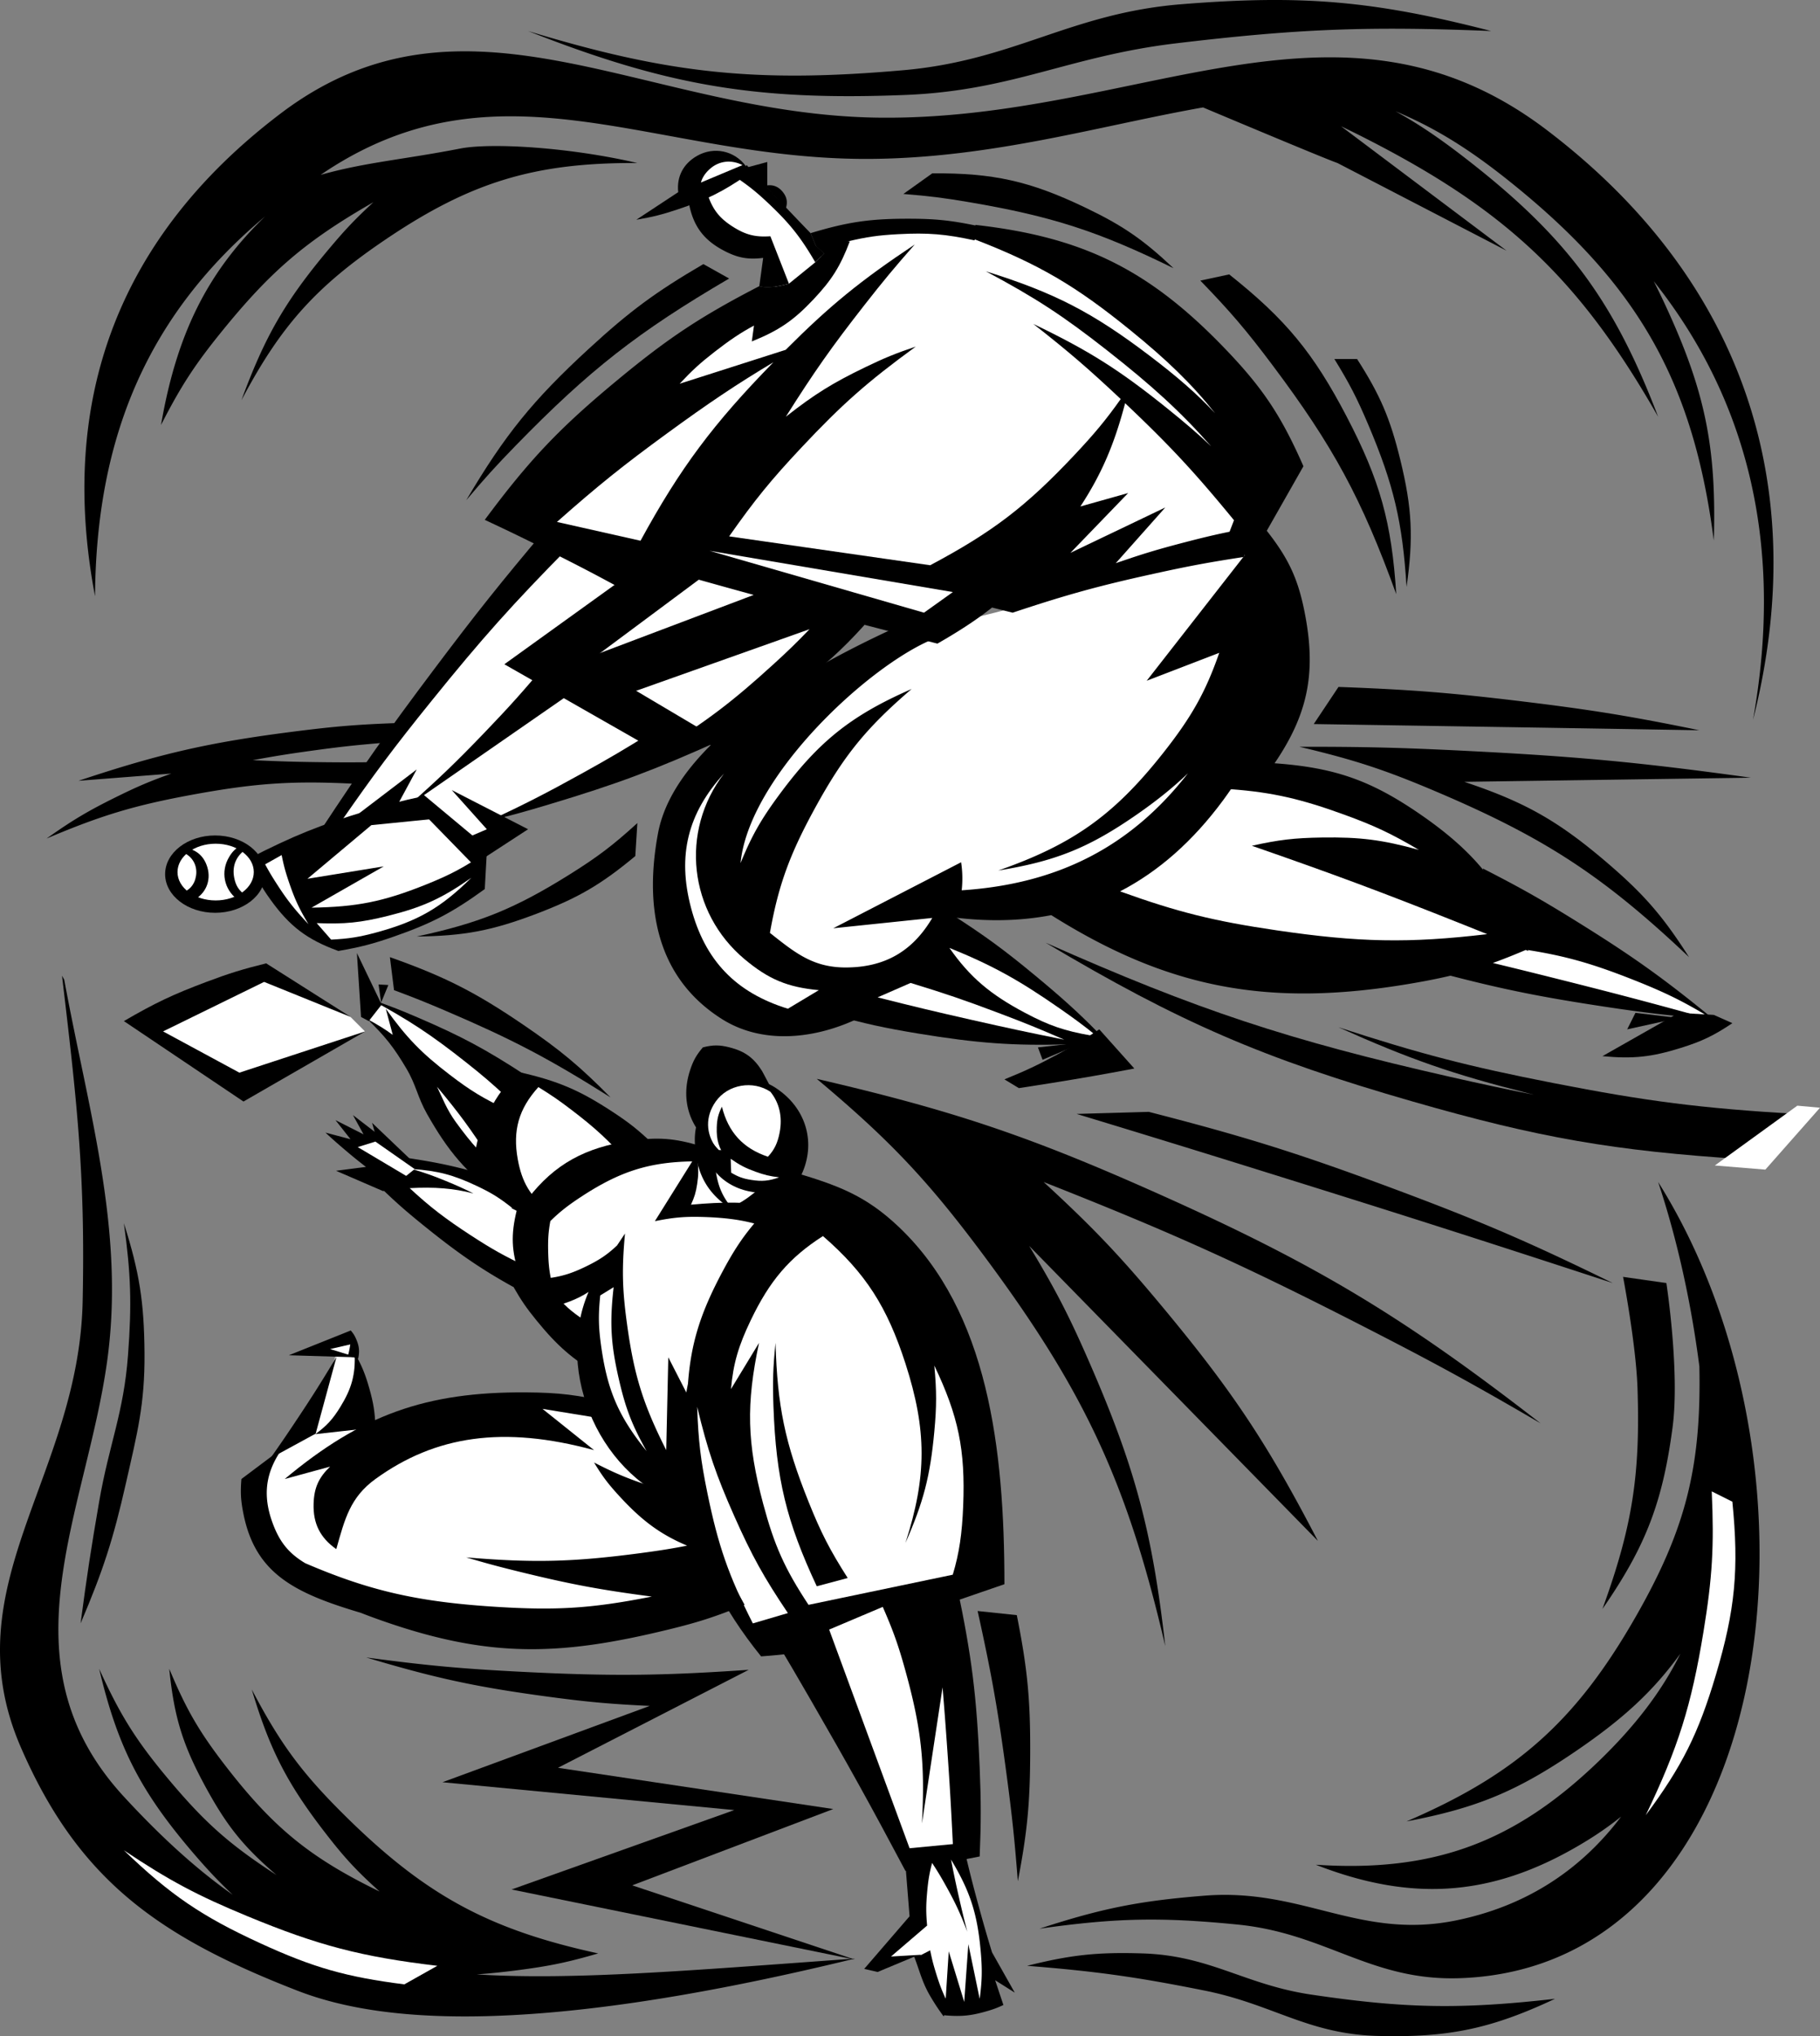
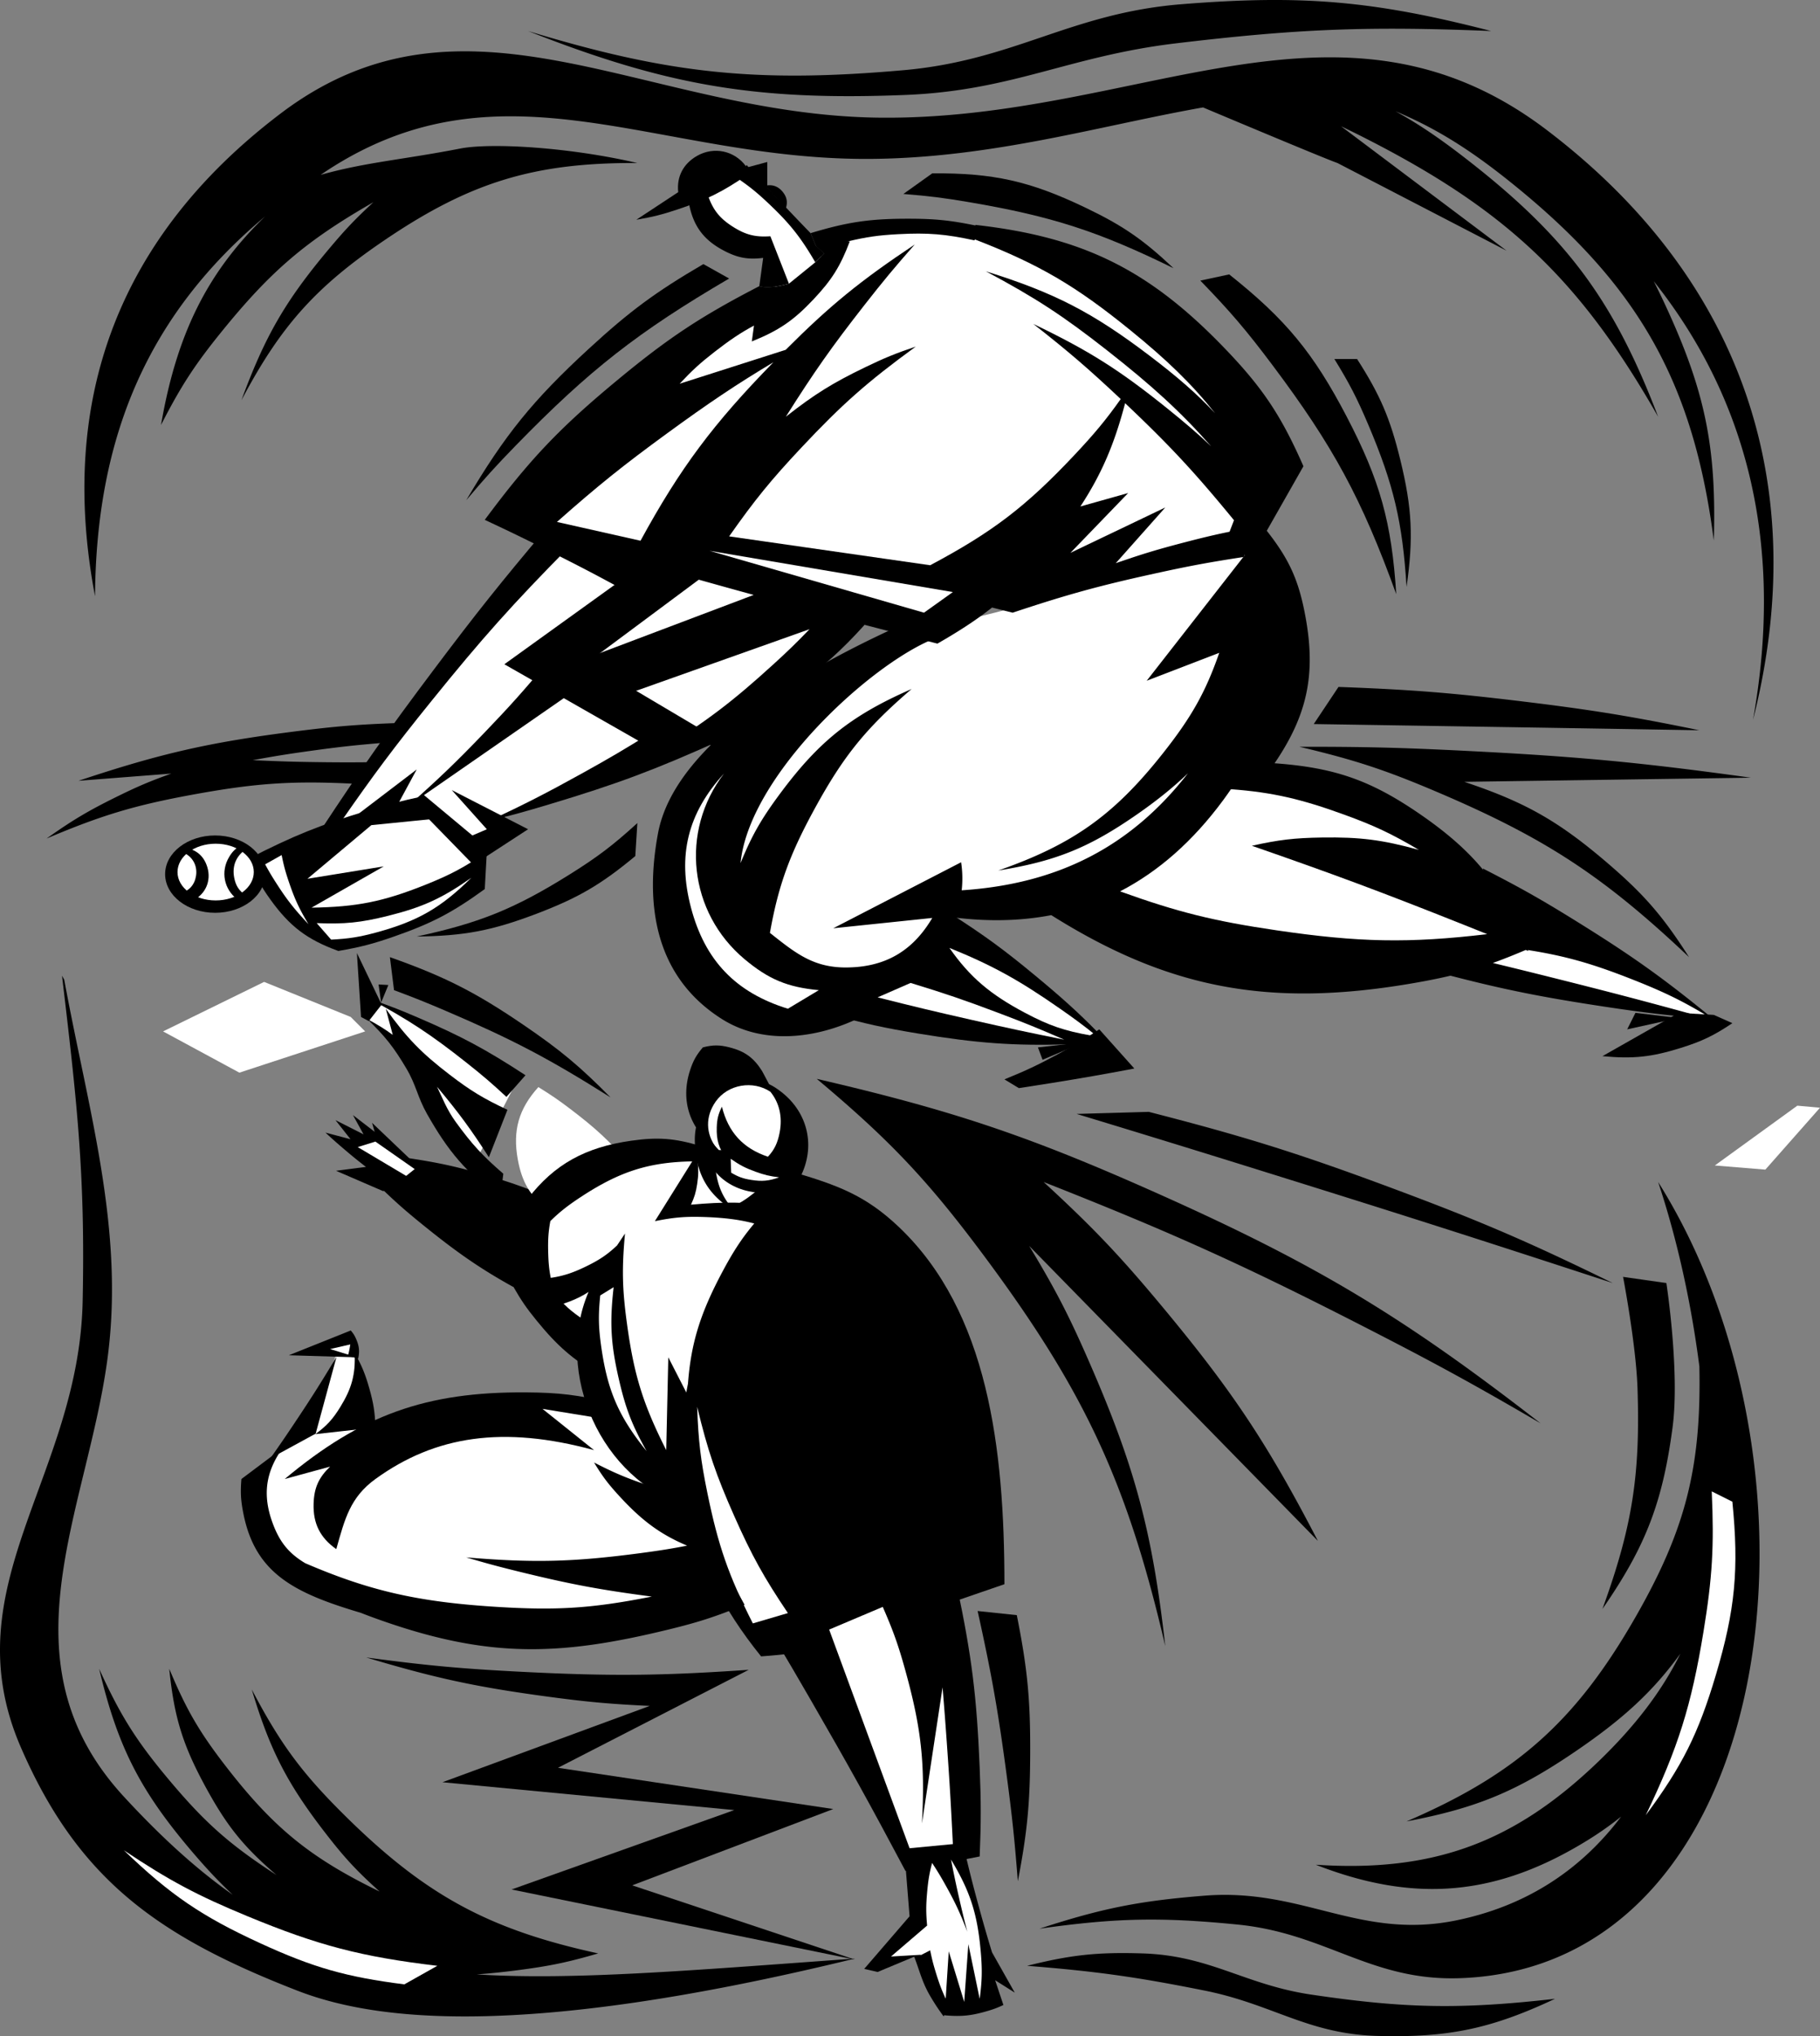
<svg xmlns="http://www.w3.org/2000/svg" width="482.863" height="540.076">
  <rect width="100%" height="100%" fill="#808080" stroke="none" />
  <path fill="#fff" d="m392.895 254.565 13.773-6.29s39.23 12.278 46.418 21.262h-5.39c-12.278-2.398-49.415-8.984-54.801-14.972M146.832 143.268c-3.5 4.5-52 59.5-58 75l24-4 12.5 10 7-4.5-1-2 47-19.5s35.5-16 42.5-32l-19-11-55-12" />
  <path fill="#fff" d="m79.215 225.131 3.25 16.977c6.5.718 33.223-.727 44.059-13.364l-12.641-14.086-19.14 2.887-15.528 7.586m166.617-58.863c-6.5 3.5-44 21.5-52.5 53s10.5 39 26 40.5 28.5-7 34.5-18.5c18.5-2 45-4 58-23s34.5-53 18.5-75c0 0-72.5 22.5-84.5 23" />
  <path d="M396.07 255.424c2.711-.977 5.559-2.11 8.727-3.457.215.086.43.18.652.27-.03-.086-.066-.165-.101-.25 10.125 1.593 17.273 3.664 28.004 7.91 8.875 3.511 13.75 5.949 21.882 10.941-13.593-11.152-21.718-16.973-36.656-26.262-9.574-5.953-15.125-9.09-25.168-14.222l.125.418c-4.32-5.25-9.59-9.84-16.535-14.645-13.21-9.137-22.824-12.52-38.844-13.676 8.711-12.8 10.996-23.613 8.203-38.847-1.77-9.676-4.296-15.258-10.394-22.977l-.484.18a5.02 5.02 0 0 0-.063-.18l-.227.29-3.601 1.35.394 2.759-27.75 35.539 19.243-7.403c-3.633 10.465-7.422 17.125-14.868 26.551-12.988 16.453-23.976 24.281-43.765 31.188 15.215-2.47 23.98-6 36.652-14.774 5.25-3.633 9.762-7.246 13.684-11.023-15.114 19.418-34.422 29.367-60.035 31.043a28.443 28.443 0 0 0-.153-7.438l-33.918 17.508 26.262-2.734c-5.242 8.894-12.656 13.128-22.98 13.132-8.622 0-13.364-3.843-20.086-9.175 2.234-12.61 5.254-20.829 11.879-32.954 7.636-13.98 13.62-21.363 25.714-31.734-16 6.996-24.625 13.871-35.015 27.906-4.914 6.641-7.403 10.985-10.371 18.274 2.441-25.297 40.925-58.809 56.328-60.95l-8.754-4.378c-31.73 13.68-65.106 33.922-69.48 57.449-3.715 19.969-.208 38.379 16.956 49.238 20.735 13.117 53.817-3.996 61.946-26.894 9.027 1.09 17.504.863 25.441-.66 30.965 19.464 57.531 24.476 94.805 18.253 4.183-.699 7.758-1.398 11.105-2.195 14.52 3.762 24.547 5.746 40.867 8.215 10.836 1.637 16.985 2.36 27.903 3.281-16.164-4.457-25.313-6.867-41.578-10.941-6.344-1.59-10.688-2.66-15.946-3.926" />
  <path fill="#fff" d="M185.438 51.295c.628 2.52 5.972 13.996 17.925 14.625l2.989 13.05 12.734-9.433s-5.348-7.078-7.547-9.433c-2.203-2.36-13.05-13.211-15.566-14.47l-10.535 5.661" />
  <path d="m197.828 44.514.051-.465c-3.035-4.082-8.445-5.25-12.914-2.723-3.684 2.082-5.477 5.547-5.027 9.64l-11.114 7.321c4.336-.738 6.77-1.347 10.942-2.738 7.675-2.555 12.074-4.723 18.457-9.168l5.343 4.52v-7.934l-5.738 1.547" />
  <path d="M208.488 55.28c.528-1.657.274-3.028-.82-4.38-1.207-1.496-2.77-2.046-4.648-1.64l5.468 6.02m12.723 9.226a57.385 57.385 0 0 1-2.508 2.727l-2.281-2.106 4.789-.621" />
-   <path fill="#fff" d="M188.246 44.881c2.512-2.293 5.856-2.586 8.742-1.09l-11.035 4.629c.363-1.3 1.11-2.457 2.293-3.539" />
  <path d="M195.36 47.072c3.503 2.403 5.386 3.922 8.48 6.836 5.687 5.364 8.558 8.97 12.465 15.664l2.398-2.34-2.281-2.105-1.367-3.285a712.723 712.723 0 0 1-6.293-6.563 689.948 689.948 0 0 1-10.668-11.492l-2.735 3.285m-12.582 6.836c1.118 6 3.891 9.758 9.301 12.586 3.653 1.91 6.301 2.399 10.395 1.914l-1.02 7.489c2.93.87 7.86-.649 7.86-.649l-4.926-12.586c-3.95.281-6.496-.355-9.848-2.46-3.668-2.305-5.492-4.637-6.84-8.755l-4.922 2.461" />
  <path d="m216.305 69.572 2.398-2.34-2.281-2.105-1.367-3.285c9.804-2.965 15.742-3.84 25.988-3.828 6.969.008 11.055.414 17.707 1.785l.074-.145c28.352 3.204 45.801 11.786 65.653 32.278 10.375 10.715 15.332 18.082 21.336 31.734l-13.676 24.074-1.899-.543-.289.543c-9.226 1.41-14.41 2.375-23.527 4.375-14.914 3.274-23.262 5.575-37.75 10.395l-5.469-1.363c-4.14 3.277-8.762 6.293-14.5 9.57-19.36-4.938-30.254-7.828-49.515-13.129a2213.828 2213.828 0 0 1-23.899-6.7l-7.285 6.973c-9.29-5.093-14.586-7.863-24.074-12.585a599.76 599.76 0 0 0-15.317-7.387c11.832-15.93 19.735-24.262 35.016-36.93 13.633-11.297 22.156-16.95 37.824-25.062 2.93.87 7.86-.649 7.86-.649l6.992-5.676" />
  <path fill="#fff" d="M177.031 114.912c10.89-7.945 18.246-12.902 28.157-18.824-15.934 16.297-24.727 28.04-35.254 47.34l-22.172-4.988c10.972-9.7 17.437-14.895 29.27-23.528" />
  <path fill="#fff" d="M293.84 93.03c11.684 9.171 19.43 16.203 27.48 25.351-3.398-3.238-6.949-6.281-11.617-10.035-12.773-10.278-20.781-15.328-35.558-22.43 9.398 7.371 14.586 11.832 23.191 19.93-3.91 5.52-7.023 9.254-12.25 14.812-12.883 13.692-21.703 20.434-38.3 29.27l-53.34-7.66c6.804-9.676 11.05-14.899 19.148-23.524 10.808-11.523 17.594-17.511 30.363-26.812-5.351 1.804-8.32 3.015-13.402 5.472-8.719 4.211-13.446 7.16-21.067 13.133 7.52-11.918 12.114-18.449 20.793-29.547 5.04-6.445 7.993-10 13.403-16.136-14.426 9.609-22.414 16.101-34.235 27.933l-28.136 8.996c3.359-3.582 5.425-5.468 9.3-8.48 3.922-3.047 6.88-5.05 10.422-6.945l-.574 4.207c7.191-2.899 11.102-5.567 16.414-11.215 4.828-5.133 7.078-8.73 9.574-15.317h-.547c5.141-1.21 8.133-1.636 13.407-1.918 7.91-.418 12.504-.043 20.242 1.641l.055-.266c17.043 6.606 26.742 12.286 41.25 24.067 9.675 7.855 16.246 14.172 22.511 22.047-4.886-5.223-10.11-9.739-17.312-15.207-15.2-11.547-25.278-16.743-43.496-22.434 13.257 7.086 20.457 11.781 32.28 21.066" />
  <path d="m174.844 146.647-41.035 29.543 40.761 23.25 10.942-6.29-29.543-17.507 33.097-24.621-14.222-4.375" />
  <path d="m208.488 154.576-57.172 21.614 13.407 8.48 50.058-17.781c-3.617 3.742-5.726 5.793-9.574 9.3-10.976 10.004-17.754 15.133-30.363 22.977 8.597-2.5 13.367-4.394 21.336-8.476 16.492-8.45 25.242-15.399 37.203-29.547l-24.895-6.567m-63.464 21.34c-6.145 7.367-9.766 11.406-16.41 18.328-7.684 8-12.212 12.344-20.52 19.696l44.59-30.91-7.66-7.114m0-35.836c-12.153 14.38-18.782 22.696-30.09 37.75-12.188 16.223-18.79 25.594-29.953 42.54l5.332-2.192c8.93-12.871 14.234-19.957 24.074-32.14 13.48-16.7 21.582-25.762 36.656-41.036l-6.02-4.922m-39.937 74.133 5.473-10.121-17.235 13.129zm0 0" />
  <path d="M172.93 194.244c-7.145 4.453-11.242 6.864-18.606 10.942-9.433 5.222-14.86 7.996-24.617 12.582 6.223-1.567 9.719-2.532 15.863-4.375 18.11-5.434 28.176-9.192 45.41-16.961l-10.94-3.828-7.11 1.64" />
  <path d="m206.3 183.846-25.167 10.398 14.226 6.563zm83.993 90.426.91-.5c-5.074-5.18-9.683-9.317-16.512-14.97-8.351-6.913-13.316-10.546-22.433-16.413l-2.735 5.472-14.472 14.47c-.285-.083-.559-.161-.848-.247l-13.129 7.113c8.637 2.38 13.594 3.465 22.43 4.926 15.727 2.59 25.398 3.317 40.328 2.871.941.48 1.899.977 2.895 1.504l2.734-3.832.832-.394" />
  <path fill="#fff" d="M289.461 274.666c-7.11-1.254-11.125-2.633-17.508-6.015-9.219-4.887-14.601-9.418-20.066-17.227 11.402 4.617 18.523 8.57 29.367 16.133 3.61 2.515 6.36 4.543 9.039 6.715l-.832.394" />
  <path d="M291.649 273.026c-4.145 2.75-6.563 4.199-10.942 6.566-5.394 2.918-8.539 4.398-14.223 6.703l3.829 2.324c3.418-.515 5.343-.816 8.753-1.367 8.555-1.383 13.372-2.226 21.883-3.832l-9.3-10.394M119.86 209.565l20.242 10.39-14.5 9.442-16.137-16.551 2.734-2.188 13.13 10.942 3.831-1.645-9.3-10.39" />
  <path d="M112.2 211.205c-5.817 1.258-9.079 2.102-14.774 3.828-12.55 3.805-19.508 6.61-31.184 12.582 1.426 4.555 2.684 7.07 5.469 10.942 5.16 7.176 9.754 10.656 18.055 13.68 5.867-1.016 9.156-1.872 14.773-3.829 10.004-3.488 15.496-6.363 24.074-12.586l.547-9.847c-5.988 4.097-9.676 6.066-16.414 8.754-11.117 4.437-18.125 5.84-30.09 6.02l19.149-10.946-20.242 3.285 16.957-14.227 16.414-1.64-2.735-6.016m333.188 57.445-20.242 11.489c8.117.765 13.011.25 20.789-2.188 5.648-1.77 8.765-3.27 13.68-6.566l-4.926-2.188-9.301-.546m-276.289-50.336c-6.535 5.945-10.563 8.996-18.055 13.68-14.45 9.03-23.828 12.835-40.484 16.413 12.593-.152 19.957-1.547 31.73-6.02 11.086-4.21 17.14-7.741 26.262-15.32l.547-8.753m17.508-148.266c-12.711 7.434-19.528 12.469-30.364 22.434-14.855 13.652-22.293 22.84-32.554 40.21 4.914-5.835 7.808-9.035 13.128-14.5 19.57-20.085 32.426-30.144 56.63-44.316l-6.84-3.828" />
  <path fill="#fff" d="M192.078 205.186c-9.637 10.543-12.394 21.75-8.754 35.562 3.692 14.008 11.867 22.535 25.711 26.809l8.207-4.926c-8.285-.77-13.312-2.863-19.695-8.207-14.816-12.402-17.203-33.887-5.469-49.238m146.625 41.578c-16.601-2.438-26.215-4.813-41.539-10.336 10.227-5.29 19.328-13.324 27.313-24.129.73-.992 1.43-1.977 2.109-2.965 11.012.817 18.668 2.598 30.172 6.793 7.98 2.91 12.375 4.988 19.695 9.3-9.75-2.683-15.605-3.429-25.715-3.28-7.304.105-11.472.597-18.601 2.187 21.937 7.625 34.226 12.2 55.804 20.79 2.516 1 4.622 1.843 6.625 2.652-20.835 2.468-34.136 2.183-55.863-1.012M188.246 146.096l64.559 10.945-7.66 5.469zm0 0" />
  <path d="M43.809 231.858c0-5.665 5.941-10.258 13.27-10.258 7.327 0 13.265 4.593 13.265 10.258 0 5.664-5.938 10.257-13.266 10.257s-13.27-4.593-13.27-10.257" />
  <path fill="#fff" d="M47.094 231.31c0-4.156 4.531-7.523 10.12-7.523 5.59 0 10.122 3.367 10.122 7.524 0 4.152-4.531 7.523-10.121 7.523-5.59 0-10.121-3.371-10.121-7.523" />
  <path d="M49.281 224.881c2.97.562 4.89 2.297 5.746 5.2 1.051 3.573-.492 7.097-3.832 8.753l-3.28-1.918c2.327-.656 3.737-2.258 4.1-4.648.434-2.84-1.105-5.371-3.827-6.293l1.093-1.094m14.496-.547c-1.425.844-2.16 1.582-3.007 3.008-2.274 3.836-1.36 8.52 2.191 11.215l2.187-1.094c-1.765-1.242-2.597-2.527-3.011-4.648-.617-3.192.547-5.907 3.285-7.66l-1.645-.82" />
  <path fill="#fff" d="M125.055 232.815c-7.774 5.464-12.938 7.824-22.157 10.12-7.18 1.79-11.48 2.227-18.875 1.915l3.829 4.379c4.75-.243 7.449-.672 12.039-1.914 10.93-2.97 17.117-6.532 25.164-14.5" />
  <path d="m326.117 72.783-7.656 1.645c8.004 8.258 12.242 13.23 19.145 22.43 16.156 21.539 23.66 35.418 32.828 60.73-1.203-19.016-4.317-30.164-13.13-47.05-8.835-16.934-16.23-25.88-31.187-37.755" />
  <path d="M360.04 95.217h-6.02c4.027 6.543 6.03 10.434 9.027 17.508 6.715 15.843 9.055 25.77 10.125 42.945 1.86-13.004 1.477-20.883-1.645-33.644-2.699-11.051-5.347-17.235-11.488-26.81" />
  <path fill="#fff" d="m241.59 260.717-8.754 3.828c9.785 2.469 15.324 3.793 25.168 6.02 9.469 2.14 14.824 3.285 24.348 5.199-6.758-2.946-10.614-4.512-17.508-7.113-8.965-3.387-14.09-5.133-23.254-7.934" />
  <path d="m247.336 45.979-7.66 5.468c6.86.551 10.723 1.032 17.508 2.188 21.882 3.73 34.238 7.723 54.164 17.508-8.094-7.637-13.489-11.34-23.528-16.14-14.593-6.977-24.308-9.145-40.484-9.024m40.211 230.468-12.172 1.368 1.23 3.28zm146.352-7.797-2.188 4.376 13.676-3.008zm0 0" />
  <path fill="#fff" d="m74.723 226.795-4.38 2.465a66.717 66.717 0 0 0 2.735 4.648c2.985 4.68 4.942 7.184 8.758 11.215-2.484-4.129-3.652-6.648-5.2-11.215-.921-2.718-1.347-4.297-1.913-7.113m221.304-77.414 13.13-14.773-25.165 12.039 15.317-15.868-12.676 3.563c5.64-8.613 9.008-16.508 11.871-27.395 11.836 11.2 18.453 18.313 28.883 31.04l-1.172 3.05c-3.836.781-7.36 1.625-12.133 2.871-7.117 1.86-11.101 3.067-18.055 5.473" />
  <path d="M97.152 439.623c16.145 2.164 25.317 3.008 41.582 3.828 23.336 1.176 36.598 1.055 59.907-.547l-50.606 25.989 73.04 10.941-53.344 20.242 59.085 19.696-91.093-18.602 59.09-21.062-77.418-7.387 54.988-20.242c-10.598-.5-16.574-1.047-27.082-2.461-19.04-2.567-29.746-4.88-48.149-10.395m119.543-153.465c35.957 8.344 56.008 15.07 89.727 30.09 42.488 18.93 65.57 32.754 102.309 61.278-17.649-10.301-27.77-15.844-45.958-25.168-32.714-16.774-51.69-25.356-85.894-38.844 13.215 12.16 20.25 19.562 31.73 33.37 18.5 22.255 27.711 36.138 41.036 61.825l-76.594-78.238c6.96 11.52 10.476 18.308 15.863 30.64 12.207 27.938 16.836 45.207 20.242 75.5-10.015-43.046-21.265-67.355-47.597-102.855-15.196-20.488-25.309-31.215-44.864-47.598m88.086 8.754-19.148.547a5952.847 5952.847 0 0 1 49.785 15.32c36.14 11.266 56.484 17.766 92.465 29.543-22.32-10.937-35.254-16.496-58.543-25.168-24.73-9.207-39-13.683-64.559-20.242m39.938-96.84c14.644 3.457 22.812 6.141 36.66 12.04 28.637 12.199 44.14 22.367 66.742 43.765-6.992-10.965-11.992-16.715-21.883-25.168-12.855-10.988-21.707-15.988-37.75-21.336l76.047-1.094c-29.297-4.058-45.957-5.628-75.5-7.113-17.265-.867-27.027-1.11-44.316-1.094m-239.359-6.289c-10.481.387-16.403.871-26.81 2.188-22.902 2.898-35.816 5.832-57.718 13.129l24.617-1.914c-5.668 2.03-8.816 3.363-14.222 6.02-7.688 3.773-11.887 6.265-18.875 11.214 14.761-6.258 23.617-8.898 39.39-11.762 16.516-2.996 26.188-3.613 42.95-2.738l3.28-5.742c-4.48.043-7.007.043-11.488 0-7.578-.082-11.851-.2-19.421-.55 5.953-1.09 9.324-1.63 15.32-2.462 7.758-1.074 12.16-1.555 19.969-2.187l3.007-5.196m249.754-9.578-6.562 9.848c13.652.21 21.36.332 35.015.55 26.247.415 41.047.657 67.293 1.094-18.21-3.738-28.593-5.425-47.05-7.66-18.91-2.289-29.657-3.133-48.696-3.832" />
  <path d="M16.453 258.803c3.969 33.547 6.195 52.668 5.473 86.441-.996 46.52-34.914 75.485-16.414 118.176 15.152 34.957 36.23 50.137 73.312 64.559 19.696 7.66 58.27 13.406 147.992-8.48-43.023 3.105-74.585 5.804-100.335 4.202 3.558-.254 7.308-.648 11.43-1.191 8.218-1.086 12.835-2.059 20.792-4.379-28.918-6.3-45.652-15.352-66.75-36.11-11.738-11.55-17.512-19.331-25.164-33.917 4.813 16.09 9.406 25.02 19.695 38.297 4.993 6.44 8.168 9.859 14.227 15.316-18.281-8.887-28.012-16.774-40.488-32.824-7.278-9.364-10.75-15.32-15.32-26.262 1.292 12.895 3.617 20.371 9.851 31.73 5.547 10.11 9.867 15.45 18.602 22.98-12.426-8.065-18.93-13.82-28.454-25.167-8.75-10.43-12.976-17.14-18.597-29.543 4.855 20.473 10.738 32.098 24.343 48.145 3.903 4.601 7.485 8.44 11.114 11.812-9.48-6.664-18.903-15.195-28.895-26.035-33.011-35.824-9.847-75.504-4.375-115.988 4.64-34.336-5.031-65.84-11.449-100.692l-.59-1.07m423.465 54.711c4.828 14.488 8.691 31.351 10.95 49l-.009-.035c.547 26.754-3.66 43.254-16.96 66.476-15.778 27.54-31.571 41.63-60.727 54.16 18.605-3.543 29.207-7.937 44.86-18.601 12.417-8.457 20.374-15.692 27.776-25.871-4.945 10.011-12.109 19.328-21.757 28.61-22.434 21.57-43.903 29.405-74.953 27.355 26.335 10.304 48.171 8.32 72.218-6.567a89.18 89.18 0 0 0 8.785-6.199c-10.343 13.707-24.64 23.629-43.8 27.535-25.63 5.227-40.672-8.644-66.746-6.562-17.356 1.382-27.22 3.355-43.77 8.754 20.29-2.86 32.133-3.11 52.523-1.098 23.586 2.328 35.399 15.07 59.086 14.226 84.817-3.015 100.668-134.59 52.524-211.183M140.102 8.229c36.843 14.52 60.55 18.535 100.12 16.957 28.434-1.133 43.415-10.297 71.673-13.676 32.441-3.883 51.058-4.61 83.707-3.281-31.106-8.032-50.043-9.676-82.067-7.114-29.512 2.356-44.37 14.91-73.86 17.508-38.894 3.418-62.222.985-99.573-10.394m132.402 513.187c11.656-2.914 18.625-3.66 30.637-3.285 18 .566 27.047 8.312 44.863 10.941 24.91 3.68 39.535 3.93 64.559 1.094-16.973 7.969-28.309 10.344-47.051 9.848-18.524-.485-27.79-8.399-45.957-12.035-18.172-3.633-28.582-5.086-47.051-6.563" />
-   <path d="M32.867 324.455c1.871 13.535 2.117 21.39 1.094 35.016-1.152 15.398-5.031 23.625-7.656 38.844-2.168 12.55-3.254 19.656-4.926 32.28 5.984-14.027 8.672-22.331 12.035-37.206 2.996-13.242 5.027-20.887 4.926-34.465-.106-13.61-1.356-21.496-5.473-34.469m443.707-28.995c-25.336-1.509-39.652-3.329-64.558-8.208-22.5-4.41-35.098-7.68-56.903-14.773 18.97 8.504 30.188 12.406 50.336 17.507.54.137 1.07.27 1.602.403-6.918-1.36-14.246-2.93-22.39-4.778-42.97-9.753-66.954-17.707-107.235-35.562 35.57 21.148 57.613 30.687 97.387 42.125 33.511 9.644 53.285 13.082 88.082 15.32l11.492-8.754c-.492-.03-.965-.066-1.45-.101l3.637-3.18" />
  <path fill="#fff" d="m476.848 293.272-21.887 15.863 13.406 1.098 14.496-16.415-6.015-.546M454.14 395.58c.657 14.52.165 22.86-2.187 37.203-3.219 19.645-6.71 30.743-15.32 48.692 9.668-13.028 13.98-21.653 18.601-37.203 5.133-17.258 6.16-28.04 4.38-45.957l-5.473-2.735M32.867 490.776c12.074 8.046 19.418 11.964 32.828 17.507 18.746 7.754 30.188 10.739 50.332 13.133l-8.754 4.922c-15.41-1.95-24.18-4.453-38.296-10.941-15.489-7.121-23.825-12.805-36.11-24.621" />
  <path d="M410.371 34.486c-55.055-41.84-108.12-2.425-177.262-3.28-61.875-.766-109.343-38.477-158.66-1.095-42.636 32.317-59.23 75.465-49.238 128.024.312-43.043 14.52-75.074 45.09-100.703-15.465 14.949-23.45 31.386-27.586 55.293 5.34-10.434 9.02-16.078 16.414-25.168C72.027 71.7 81.336 63.795 99.066 53.635c-4.757 4.41-7.304 7.074-11.488 12.039-11.773 13.96-17.222 23.344-23.523 40.484 10.449-19.773 19.765-30.156 38.297-42.675 22.539-15.23 39.543-20.387 66.746-20.243-17.934-4.164-38.711-5.449-47.051-3.828-15.086 2.934-25.02 3.606-36.973 6.969.473-.316.934-.637 1.41-.953 47.067-30.977 88.09-2.895 144.438-3.281 32.383-.223 61.137-8.868 88.254-13.653 10.879 4.574 33.195 13.922 35.668 14.746l44.86 23.254-43.907-33a269.514 269.514 0 0 1 7.523 3.727c36.793 18.879 56.13 37.387 76.598 73.316-11.613-30.449-23.902-47.152-49.516-67.297-7.535-5.925-13.515-10.066-20.16-13.73 11.64 4.894 21.106 11.027 33.02 20.844 31.992 26.355 46.113 51.898 51.426 93.007.746-24.593-2.282-39.476-12.582-61.824a211.094 211.094 0 0 0-3.352-6.945c25.566 32.152 34.426 71.137 26.332 116.367 15.879-62.668-3.238-117.351-54.715-156.473m31.735 305.836-11.489-1.644s3.442 17.933 3.828 29.547c.774 23.105-1.406 36.812-9.3 58.539 11.453-16.555 15.949-28.192 18.601-48.145 1.969-14.82-1.64-38.297-1.64-38.297" />
  <path fill="#fff" d="m186.68 306.522-3.04 6.082-3.374 7.09 18.574 1.351 10.473-10.469-10.473-3.379-7.43-1.687-4.73 1.012" />
  <path fill="#fff" d="M193.438 285.244c-2.704 1.688-11.149 8.782-5.067 20.266l7.43-1.016 13.848 5.067s5.066-16.551-7.766-22.63l-8.445-1.687m-46.848 60.117 11.43-5.453-3.895 15.848zm-46.508-79.593c2.75 1.25 28.25 13 36.25 22.5l-10 19.5-21.5-31-7.406-6.477 2.656-4.523m-14.324 91.644 7.469-2.133v4.09H91.27l-5.512-1.957" />
  <path fill="#fff" d="m89.313 359.014-8 21.699 3.91-.71 8.894-5.872.028-15.207-1.848.684-2.984-.594" />
  <path fill="#fff" d="M133.828 371.744c5.371 0 22.156.336 25.512 1.34 3.355 1.008 19.137 28.2 19.137 28.2l9.062 20.476c-15.441 7.723-43.976 12.086-58.074 9.398-14.102-2.683-51.36-8.39-58.746-21.484-7.383-13.09 1.504-22.637 4.277-25.586l8.754-3.828 12.816-1.469 7.051-.672s15.778-6.71 30.211-6.375" />
  <path d="m103.035 261.264-2.597-.137.683 4.79zm-7.25 8.48 2.051 1.094 3.422-4.375-6.567-13.68 1.094 16.961M259.371 427.31l10.395 1.094c2.812 14.086 3.61 22.297 3.554 36.66-.047 13.29-.777 20.864-3.28 33.919-.868-11.125-1.528-17.391-3.009-28.45-2.27-16.968-3.96-26.504-7.66-43.222m-121.359-105.68 3.73-5.629c-4.582-1.754-7.215-2.644-11.918-4.039-8.18-2.418-12.914-3.477-21.343-4.766l-14.844-11.43 2.82 5.118-7.45-3.777 3.99 5.066-6.653-1.762a135.401 135.401 0 0 0 4.894 4.344 136.34 136.34 0 0 0 5.852 4.758l-7.934 1.027 12.453 5.383.282-.047c3.578 3.418 6.18 5.684 10.465 9.148 10.898 8.813 17.632 13.22 30.07 19.672l-2.461-8.617-1.953-14.449" />
-   <path fill="#fff" d="M138.012 321.631c-.84-.441-1.66-.848-2.465-1.242l.418.078c-3.406-2.719-5.543-4.047-9.484-5.91-6.258-2.953-10.262-4-17.165-4.492 3.524 1.058 5.485 1.75 8.887 3.144 2.969 1.215 5.164 2.203 7.41 3.363-5.191-1.394-10.402-1.777-16.914-1.422 5.403 5.016 9.422 8.09 16.215 12.52 5.633 3.668 8.973 5.535 15.05 8.41l-1.952-14.449" />
-   <path d="m96.879 273.572-32.277 18.602-31.735-21.336c8.164-4.762 13.035-7.074 21.887-10.395 6.062-2.277 9.574-3.367 15.863-4.921l22.434 14.222 3.828 3.828m48.691 47.602-19.832-11.082c.243-6.113 1.188-9.727 3.97-15.18 2.35-4.61 4.23-7.062 8.07-10.531 10.23 2.324 15.984 4.773 24.753 10.531 4.32 2.832 6.637 4.664 10.399 8.207l-6.02 5.469-21.34 12.586" />
  <path fill="#fff" d="M145.57 321.174c-4.879-3.86-7.097-7.559-8.203-13.68-1.383-7.64.258-13.39 5.469-19.148 3.527 2.176 5.46 3.508 8.754 6.02 6.484 4.94 9.91 8.124 15.32 14.222l-21.34 12.586" />
  <path d="M98.11 264.955c5.027 1.742 7.831 2.828 12.722 4.926 11.621 4.992 17.992 8.406 28.586 15.32l-5.062 5.742c-3.965-3.675-6.29-5.667-10.532-9.027-9.418-7.457-15.148-11.238-25.715-16.96" />
  <path d="M120.953 297.647c-2.469-3.395-3.543-6.387-5.008-9.399.032.035.055.063.082.098 5.77 6.918 8.797 11.035 13.68 18.601l4.922-12.582c-6.328-2.96-9.77-5.05-15.316-9.3-7.547-5.782-11.422-9.786-16.961-17.508l1.851 6.941c-1.945-1.45-4.101-2.77-6.777-4.207 4.71 4.524 7.07 7.508 10.394 13.129 2.625 4.441 2.934 7.55 5.473 12.04 5.695 10.073 10.27 15.35 19.422 22.429l.82-6.563c-5.488-4.738-8.32-7.816-12.582-13.68m15.317 43.77c2.066 3.59 3.406 5.54 6.02 8.754 5.534 6.805 9.46 10.223 16.96 14.773l1.094-12.585c-3.207-.926-4.992-1.817-7.66-3.829-3.141-2.37-4.703-4.195-6.563-7.66l-9.851.547m25.714 30.637c-8.566-2.059-13.617-2.676-22.43-2.735-26.523-.18-43.656 5.973-64.011 22.977l12.035-3.281c-3.035 2.906-4.254 5.648-4.375 9.847-.156 5.247 1.727 9.012 6.016 12.04 2.254-8 3.668-13.731 10.394-18.606 15.868-11.488 33.922-14.223 57.996-7.656l-13.68-10.946 23.528 3.833-5.473-5.473" />
  <path d="M94.145 358.924c1.898 3.434 2.757 5.527 3.828 9.3 1.12 3.95 1.492 6.294 1.64 10.395l-15.933 1.778c3.078-2.286 4.629-3.985 6.633-7.25 3.007-4.895 3.972-8.48 3.832-14.223" />
  <path d="m89.29 359.881-5.54 20.379-12.039 6.566a369.631 369.631 0 0 0 6.02-8.754c4.68-6.984 7.222-10.988 11.558-18.191m3.761-6.977-16.413 6.567 18.054.547-7.113-2.188 7.113-1.64-1.64-3.286m91.914-55.257c-.602 2.5-.73 4.004-.547 6.566.543 7.738 3.746 12.96 10.395 16.96-3.004-3.46-4.243-6.136-4.926-10.67-.367-2.427-.367-3.864 0-6.29l-4.922-6.566" />
  <path d="M207.395 289.713c-1.223-.965-2.243-1.629-3.36-2.156l-1.836-3.45c-2.21-3.527-4.586-5.261-8.617-6.292-2.687-.688-4.426-.688-7.113 0-1.774 2.097-2.574 3.543-3.418 6.152-2.61 8.078.035 15.8 7.043 20.586-2.91-3.852-2.988-8.43-.207-12.38 3.254-4.612 9.937-5.66 14.512-2.585 2.37 2.941 3.238 6.64 2.449 10.793-.524 2.766-1.403 4.613-3.114 6.434-6.593-2.22-10.488-6.45-12.207-13.27-.968 1.973-1.293 3.27-1.367 5.469-.11 3.34.531 5.48 2.461 8.207 1.445 1.183 2.383 1.742 4.106 2.46 3.996 1.669 7.703 1.9 11.261.696l4.332 1.836c4.086-8 2.13-16.937-4.925-22.5" />
  <path d="m190.711 305.033-4.516-4.789c-.175 7.824 4.793 14.106 12.446 15.73 4 .852 6.754.489 10.394-1.366l4.106-7.387-3.008-3.555-5.746 4.375-9.028-2.734-4.648-.274" />
  <path d="M266.484 420.201c0-36.113-4.378-72.218-27.902-94.652-9.05-8.625-16.473-11.195-28.45-14.77l-4.523 9.043c-7.91-1.035-13.496-1.074-22.285-.289.93-2.027 1.305-3.273 1.64-5.472.36-2.356.388-3.98.052-6.016.347 0 .687-.008 1.043-.004l-.274-4.102c-6.87-2.046-11.23-2.37-18.328-1.367-12.156 1.715-20.375 6.246-27.36 15.297l-1.636-1.074c-.652 1.613-.957 2.55-1.367 4.242-1.586 6.48-1.418 10.762.683 17.094l1.094.55.684 7.657c4.433.77 7.277.5 11.488-1.094 1.906-.719 3.602-1.57 5.102-2.566-9.235 21.543 3.43 49.949 26.074 56.808 2.73 13.786 9.277 26.957 19.707 39.86 13.988-1.02 22.027-2.907 35.012-8.203 5.242-2.141 9.382-4.059 13.273-6.243-.137.348-.27.688-.414 1.043l16.687-5.742" />
  <path fill="#fff" d="M182.524 367.014a98.246 98.246 0 0 0-.438 2.332l-4.781-9.328-.547 24.62c-6.145-12.171-8.54-19.866-10.395-33.374-1.277-9.305-1.402-14.719-.547-24.074l-2.109 3.164c-2.64 2.476-4.734 3.87-8.285 5.59-3.484 1.687-5.926 2.492-9.305 3-.43-2.141-.613-4.114-.68-6.829-.085-3.27.055-5.406.575-8.222 2.515-2.489 4.789-4.246 8.312-6.551 10.114-6.602 17.805-9.09 29.332-9.29l-9.91 15.856c5.145-1.035 8.164-1.28 13.406-1.093 5.036.18 9.082.68 12.957 1.71-3.347 3.97-5.668 7.575-8.582 13.06-5.703 10.753-8.199 18.628-9.003 29.429" />
  <path d="M212.867 303.666c.602 3.367.469 5.488-.547 8.754-1.32 4.238-3.011 6.637-6.566 9.3l-12.582-1.093c2.957-1.363 4.562-2.351 7.11-4.379 5.245-4.168 7.78-7.508 10.398-13.676l2.187 1.094" />
-   <path fill="#fff" d="M214.508 425.67c-6.313-9.566-9.078-15.734-12.035-26.809-4.293-16.085-4.559-26.39-1.094-42.671l-7.445 12.257c.609-6.816 2-11.5 5.254-18.277 5.011-10.437 10.175-16.562 19.148-22.312 11.332 9.84 17.023 18.75 21.887 33.8 5.703 17.668 5.703 29.934 0 47.598 4.8-10.89 6.562-17.688 7.66-29.543.629-6.8.629-10.707 0-17.508 6.394 13.363 8.254 22.403 7.66 37.203-.297 7.32-1.023 12.516-2.766 18.27l-38.27 7.992" />
  <path d="M205.754 356.19c-.668 6.582-.79 10.343-.547 16.957.7 19.086 3.406 30.296 11.488 47.601l8.207-2.191c-4.77-7.485-7.09-12.004-10.394-20.242-6.246-15.575-8.277-25.352-8.754-42.125m28.449 70.027 19.695-5.469c3.91 18.512 5.25 29.235 6.02 48.145.375 9.168.375 14.355 0 23.523l-19.695 3.832c-9.5-17.883-15.04-27.879-25.168-45.41-3.586-6.21-5.633-9.703-9.301-15.867l14.227-2.735 14.222-6.02" />
  <path d="M242.547 519.002c1.644 4.328 2.121 6.93 4.516 10.895a56.404 56.404 0 0 0 3.28 4.921l.286-.425-.012.152c4.38.387 6.996.129 11.215-1.094 1.754-.508 2.727-.875 4.379-1.64l-2.191-6.567 5.199 3.282-6.02-10.668a372.167 372.167 0 0 1-3.554-12.309c-1.477-5.418-2.262-8.488-3.555-13.953l-15.867 3.012 1.093 13.675-12.035 13.953 3.555.82 9.71-4.054" />
  <path fill="#fff" d="m96.879 273.572-33.371 10.942-20.246-10.942 26.808-13.129 22.98 9.301 3.829 3.828" />
  <path d="m103.445 253.877 1.094 8.754c5.383 2.008 8.395 3.21 13.68 5.473 17.722 7.578 27.46 12.691 43.765 22.976-8.199-8.293-13.34-12.578-22.976-19.148-12.852-8.762-20.906-12.852-35.563-18.055" />
  <path fill="#fff" d="M184.965 373.147c.308 9.02.918 14.14 2.734 22.98 2.867 13.945 5.598 21.766 12.035 34.469l9.301-2.738c-6.398-9.508-9.57-15.239-14.222-25.711-4.852-10.918-7.047-17.387-9.848-29" />
  <path d="M188.246 408.71c-.45.1-.89.198-1.32.292l-3.055-11.781c-4.765-1-7.43-1.723-12.035-3.281-5.707-1.93-8.867-3.27-14.227-6.02 2.215 3.648 3.684 5.606 6.567 8.754 6 6.559 10.926 10.266 18.12 13.297-4.073.805-7.597 1.355-12.651 2.023-17.778 2.336-28.09 2.582-45.957 1.094 5.511 1.617 8.644 2.461 14.222 3.828 13.496 3.305 21.242 4.758 35.02 6.567-15.739 3.109-25.028 3.726-41.035 2.734-20.59-1.274-33.575-4.125-50.914-11.59-4.446-2.664-6.868-5.71-8.72-10.84-2.632-7.297-1.788-13.398 2.735-19.699l-10.941 8.207c-.297 3.625-.172 5.742.547 9.3 3.16 15.7 13.398 20.938 31.082 26.18 2.37.938 4.914 1.856 7.761 2.82 27.297 9.227 45.864 8.466 73.86 1.641 8.062-1.964 12.558-3.425 20.242-6.566l-9.3-16.96M93.05 352.904c.688.786 1.02 1.301 1.434 2.258.817 1.867.957 3.2.547 5.2l-2.734-.754a17.4 17.4 0 0 0 .547-2.461c.258-1.637.3-2.59.207-4.243" />
  <path fill="#fff" d="m193.856 307.358.136 3.69c1.903 1.126 3.149 1.575 5.332 1.919 2.86.45 4.66.281 7.387-.684-2.504-.304-3.918-.644-6.29-1.504-2.714-.988-4.202-1.765-6.565-3.421" />
  <path d="m99.703 301.315-.984-3.489 10.68 10.184zm0 0" />
  <path fill="#fff" d="m99.594 302.799-4.684 1.457 12.848 7.64 2.266-1.804-10.43-7.293m59.656 40.805c-.539 5.308-.477 8.394.273 13.68 1.657 11.636 4.641 18.492 12.036 27.628-3.91-6.984-5.594-11.347-7.383-19.152-2.13-9.266-2.445-14.895-1.371-24.344l-3.555 2.188m74.953 82.613c2.813 6.43 4.149 10.195 6.02 16.96 4.23 15.31 5.238 24.626 4.375 40.485l5.472-36.11c.457 5.548.7 8.677 1.094 14.227.758 10.664 1.121 16.68 1.64 27.356l-11.488 1.094-21.335-57.993 14.222-6.02m10.078 92.278-7.886.457 9.574-8.207c-.301-3.398-.301-5.351 0-8.75.273-3.144.594-5.082 1.324-7.86 1.434 2.18 2.27 3.563 3.598 5.942 2.578 4.63 3.851 7.364 5.746 12.313a278.478 278.478 0 0 1-2.192-9.028 282.497 282.497 0 0 1-2.132-10.125c5.082 8.426 7 14.383 7.878 24.348.43 4.89.372 7.719-.273 12.582l-3.008-14.496-1.094 15.32-4.105-13.406-.809 12.55c-1.125-2.401-1.843-4.362-2.746-7.35-.636-2.11-.937-3.317-1.37-5.473l-2.505 1.285v-.102" />
</svg>